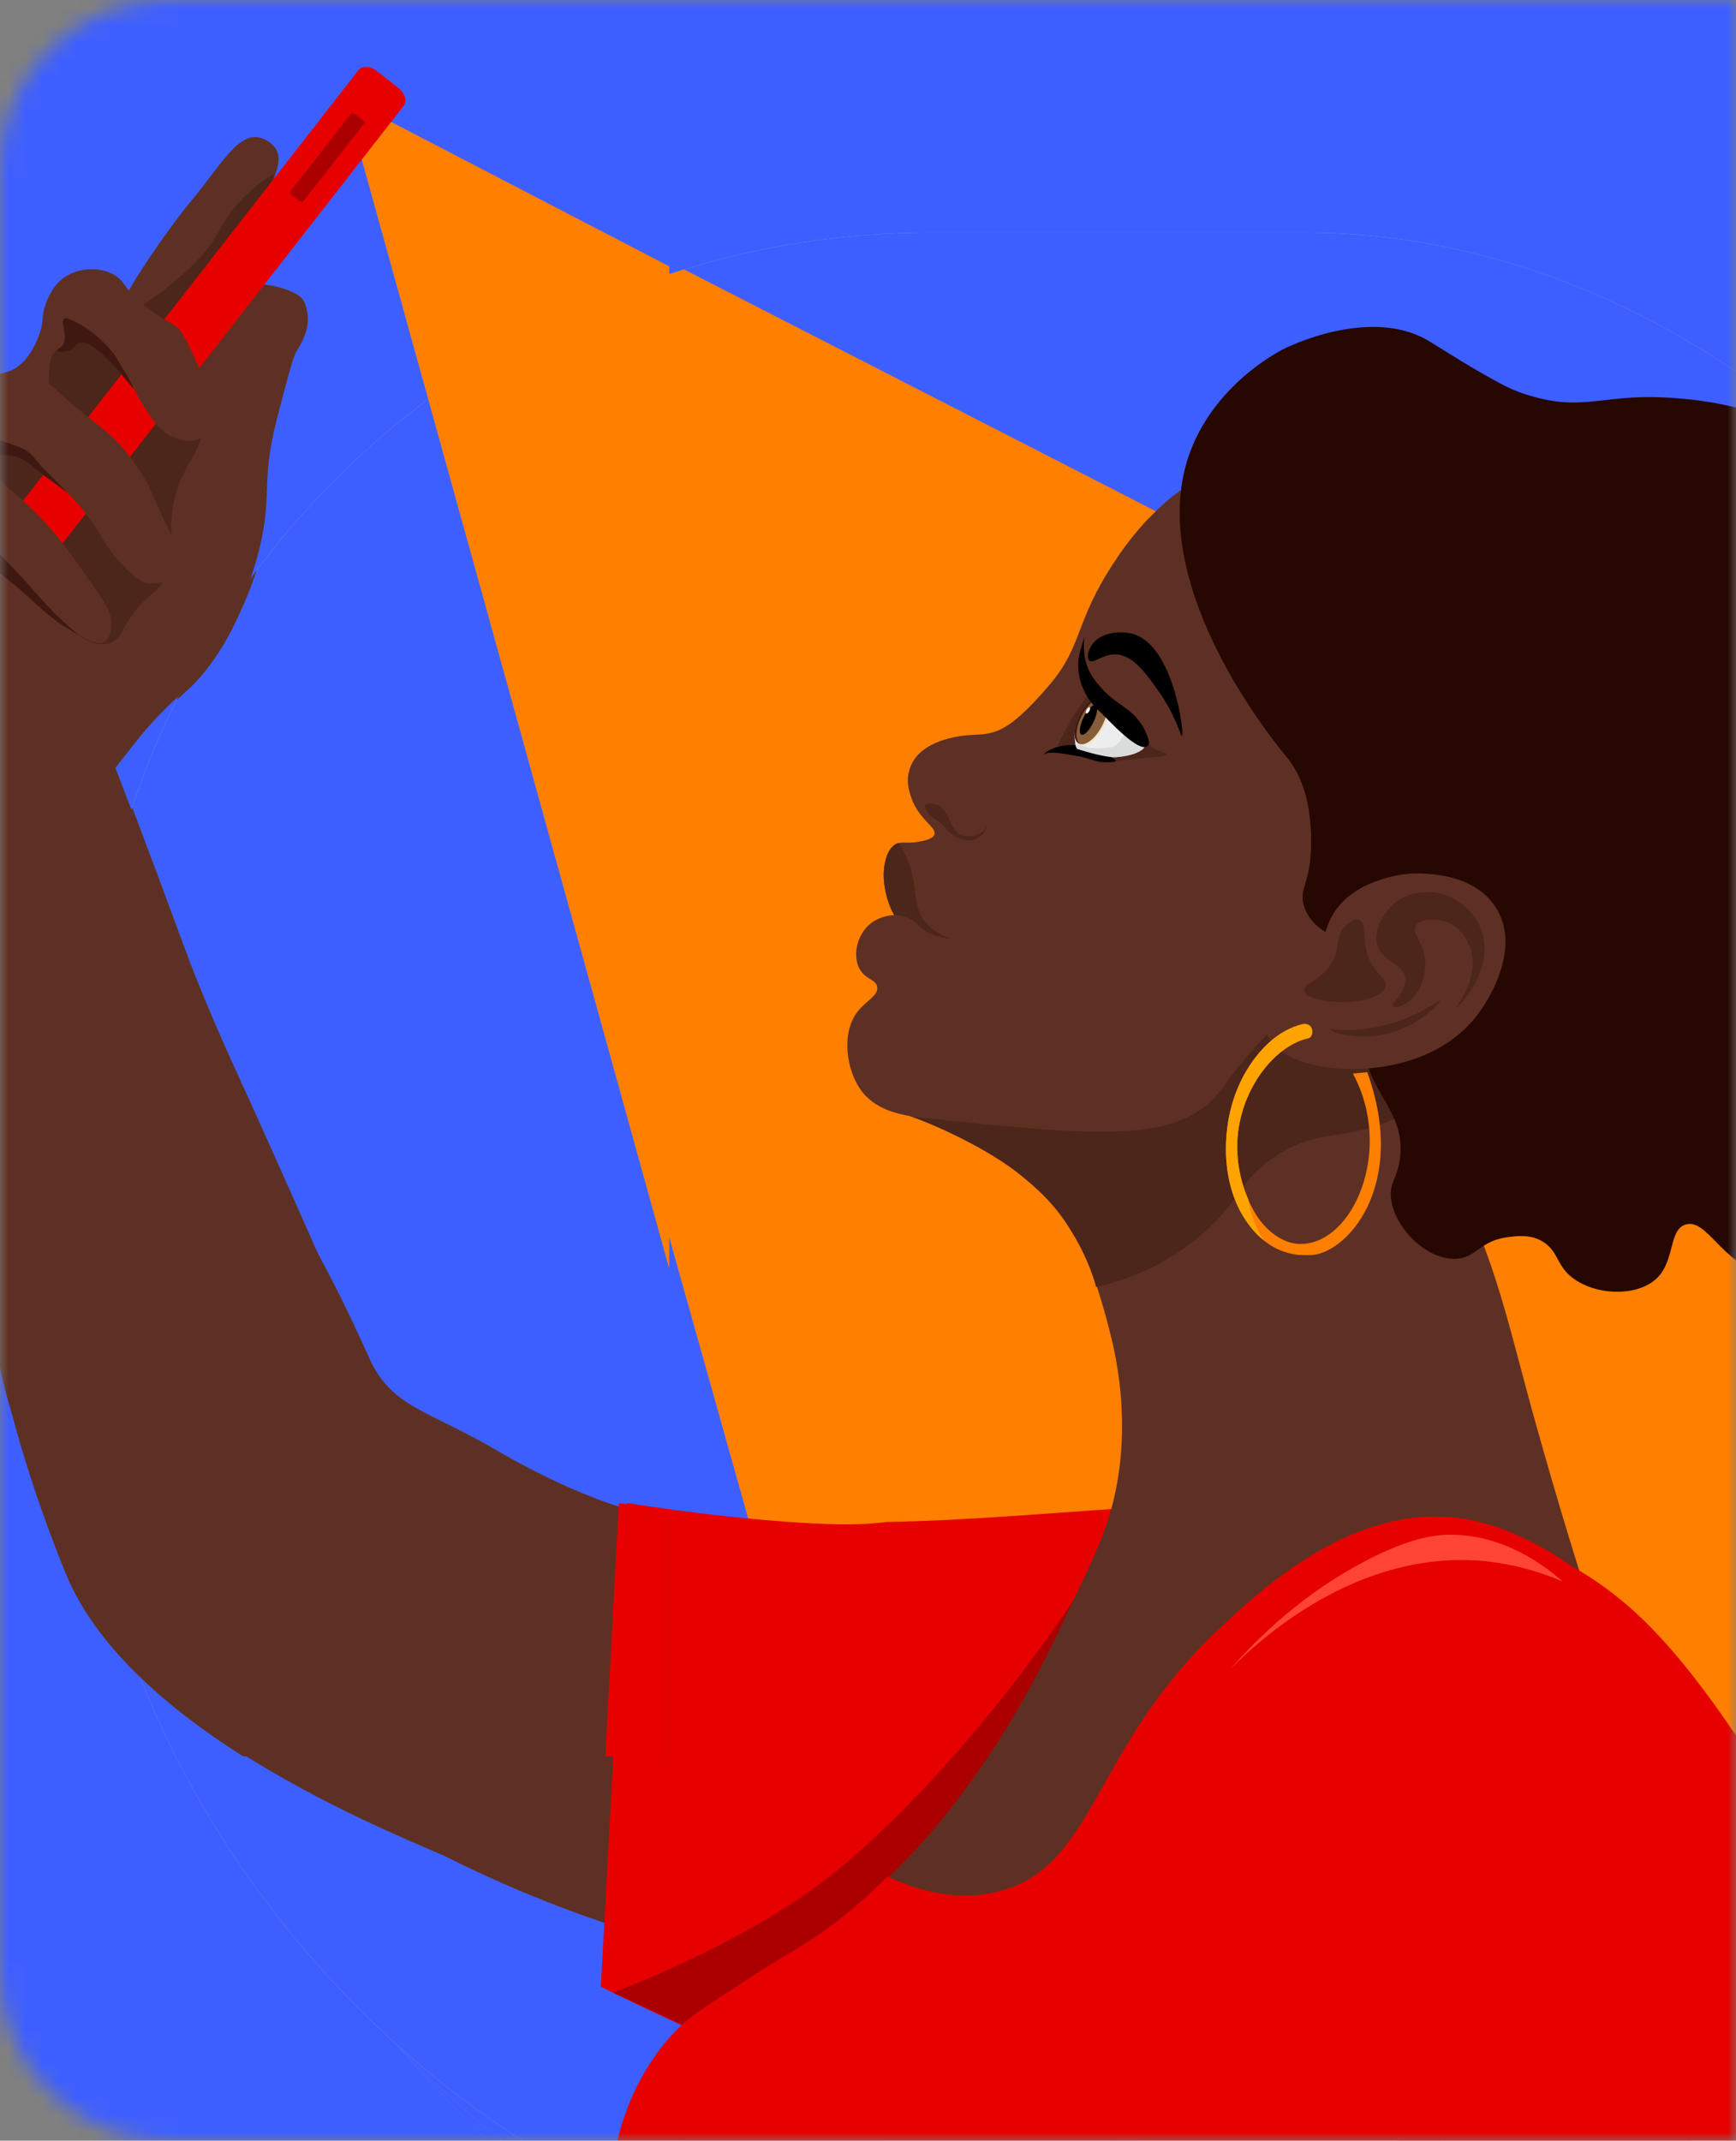
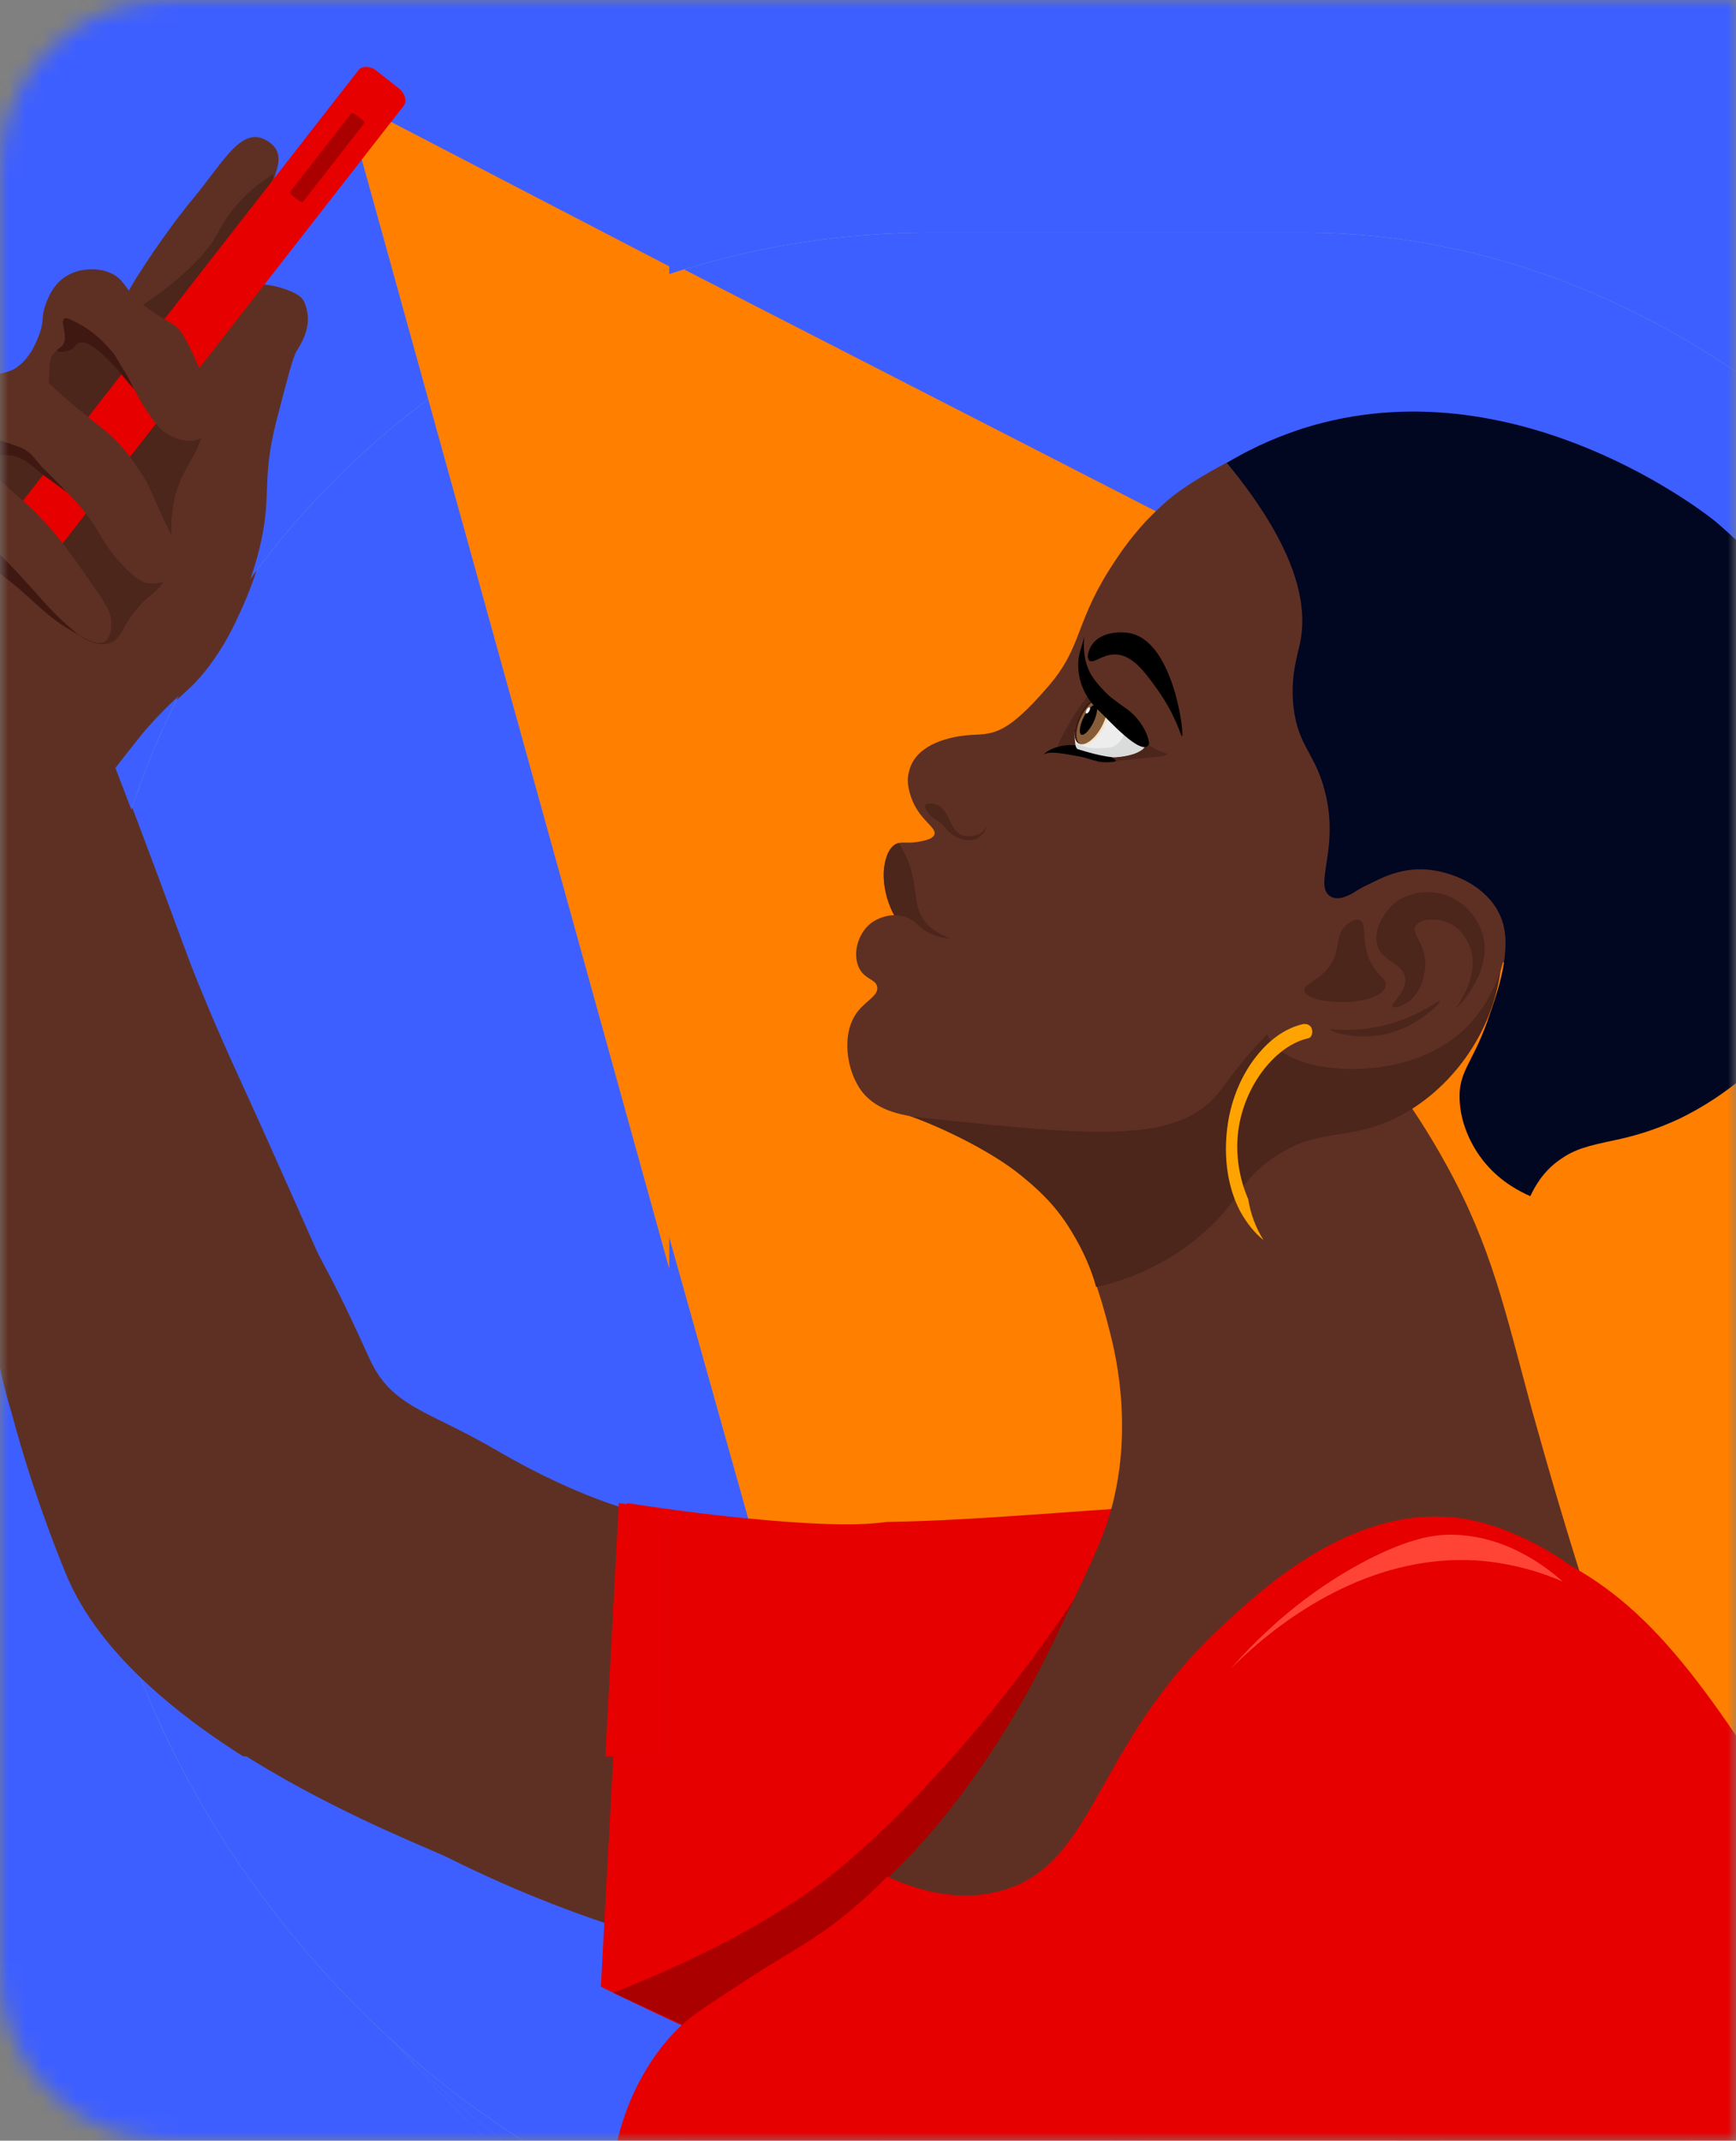
<svg xmlns="http://www.w3.org/2000/svg" width="103" height="127" viewBox="0 0 103 127" fill="none">
  <rect x="0" y="0" width="103" height="127" fill="#808080" stroke="none" />
  <mask id="mask0_293_9999" style="mask-type:alpha" maskUnits="userSpaceOnUse" x="0" y="0" width="103" height="127">
    <path d="M0 10C0 4.477 4.477 0 10 0H103V127H10C4.477 127 0 122.523 0 117V10Z" fill="#007C92" />
  </mask>
  <g mask="url(#mask0_293_9999)">
    <rect x="-2.424" y="-2.424" width="109.059" height="133.059" fill="#3E5FFF" />
    <g opacity="0.4">
      <g clip-path="url(#clip0_293_9999)">
        <rect x="11.184" y="19.942" width="122.119" height="120.533" rx="50" fill="#A8ACB8" />
        <path d="M-14.605 7.362H140.59V160.541H-14.605V7.362Z" fill="#3E5FFF" />
        <path d="M28.41 12.851L164.051 82.369L153.782 166.311L88.135 171.085L27.867 13.515L28.41 12.851Z" fill="#FF7F00" />
        <path d="M27.531 13.591L27.273 14.178L52.828 105.167L96.8 89.722L27.531 13.591Z" fill="#FF7F00" />
        <path d="M100.058 150.1C99.929 150.355 98.454 153.521 96.644 157.861C95.997 159.393 95.454 160.746 94.963 161.946C93.747 162.328 91.962 162.839 89.764 163.324C82.987 164.83 77.658 164.805 71.218 164.754C65.683 164.703 62.553 164.677 58.104 163.937C53.681 163.171 50.085 162.048 47.602 161.154C48.171 159.801 48.482 158.652 48.637 157.861C48.973 156.252 50.008 151.453 47.447 147.725C46.878 146.883 46.8 147.087 45.921 146.015C45.119 145.019 42.455 141.751 42.196 137.105C41.938 132.433 44.214 127.787 47.188 125.616C47.783 125.182 49.439 124.11 50.499 123.421C52.776 121.966 53.344 121.71 54.534 120.893C55.543 120.204 56.992 119.081 58.569 117.472C60.173 118.213 62.579 119.004 65.139 118.366C70.985 116.936 70.726 109.711 78.434 102.614C80.607 100.597 86.427 95.006 93.126 96.308C96.463 96.972 99.231 99.116 99.231 99.116C100.136 99.831 101.558 100.852 102.8 103.227C104.533 106.52 106.525 111.447 107.43 117.702C107.999 121.736 107.844 124.851 107.637 126.765C107.611 126.714 106.628 136.109 100.058 150.1Z" fill="#E60000" />
        <path d="M95.351 155.257C94.937 154.184 94.343 153.495 94.136 153.24C91.058 149.487 90.592 141.726 90.359 139.479C89.945 135.446 88.368 129.701 83.143 122.425C83.039 120.306 83.039 117.855 83.634 117.728C84.565 117.549 86.195 123.191 88.186 127.531C90.385 132.331 94.601 138.56 103.473 144.483C102.206 147.189 100.887 149.895 99.567 152.627C98.041 155.767 96.515 158.882 94.963 161.971C95.636 160.21 96.282 157.682 95.351 155.257Z" fill="#AA0000" />
        <path d="M91.238 96.691C94.031 96.18 96.334 97.482 99.179 99.065C104.766 102.18 108.206 107.694 114.905 118.493C118.94 124.978 121.889 129.752 122.484 130.697C120.803 133.352 118.061 136.926 113.896 140.245C107.171 145.581 100.239 147.419 96.489 148.134C95.402 143.896 93.825 140.704 92.609 138.586C89.738 133.607 86.298 130.212 83.866 127.888C82.676 126.74 81.642 125.821 80.918 125.233C80.323 122.936 79.624 119.081 80.219 114.383C81.047 108.154 84.539 97.891 91.238 96.691Z" fill="#E60000" />
      </g>
    </g>
    <g opacity="0.4">
      <g clip-path="url(#clip1_293_9999)">
        <rect x="8.222" y="16.724" width="122.119" height="120.533" rx="50" fill="#A8ACB8" />
        <path d="M-17.567 4.144H137.628V157.323H-17.567V4.144Z" fill="#3E5FFF" />
        <path d="M25.449 9.633L161.089 79.151L150.821 163.093L85.173 167.867L24.906 10.297L25.449 9.633Z" fill="#FF7F00" />
        <path d="M24.57 10.373L24.311 10.96L49.867 101.949L93.838 86.504L24.57 10.373Z" fill="#FF7F00" />
        <path d="M40.167 92.094C43.27 92.579 45.909 92.886 47.901 93.064C52.634 93.498 54.445 93.371 55.583 93.218C66.91 93.064 84.99 90.155 89.182 93.754C92.209 98.477 87.087 106.416 84.423 110.578C77.025 122.168 65.8 127.53 59.54 129.878C54.807 128.091 49.892 126.049 44.874 123.751C42.727 122.781 40.632 121.785 38.615 120.79C39.132 111.216 39.649 101.668 40.167 92.094Z" fill="#E60000" />
        <path d="M97.097 146.882C96.967 147.137 95.493 150.303 93.683 154.643C93.036 156.174 92.493 157.528 92.001 158.727C90.785 159.11 89.001 159.621 86.802 160.106C80.025 161.612 74.697 161.587 68.256 161.536C62.721 161.485 59.591 161.459 55.142 160.719C50.719 159.953 47.124 158.83 44.641 157.936C45.21 156.583 45.52 155.434 45.675 154.643C46.012 153.034 47.046 148.235 44.486 144.507C43.917 143.665 43.839 143.869 42.96 142.797C42.158 141.801 39.494 138.533 39.235 133.887C38.976 129.215 41.252 124.568 44.227 122.398C44.822 121.964 46.477 120.892 47.538 120.203C49.814 118.748 50.383 118.492 51.573 117.675C52.582 116.986 54.03 115.863 55.608 114.254C57.212 114.995 59.617 115.786 62.178 115.148C68.024 113.718 67.765 106.493 75.473 99.396C77.646 97.379 83.466 91.788 90.165 93.09C93.501 93.754 96.269 95.898 96.269 95.898C97.174 96.613 98.597 97.635 99.838 100.009C101.572 103.302 103.563 108.229 104.469 114.484C105.038 118.518 104.882 121.633 104.675 123.547C104.65 123.496 103.667 132.891 97.097 146.882Z" fill="#E60000" />
        <path d="M92.39 152.039C91.976 150.966 91.381 150.277 91.174 150.022C88.096 146.269 87.631 138.508 87.398 136.261C86.984 132.228 85.406 126.483 80.181 119.207C80.078 117.088 80.078 114.637 80.673 114.51C81.604 114.331 83.233 119.973 85.225 124.313C87.424 129.113 91.64 135.342 100.512 141.265C99.244 143.971 97.925 146.677 96.606 149.409C95.08 152.549 93.554 155.664 92.002 158.753C92.674 156.991 93.321 154.464 92.39 152.039Z" fill="#AA0000" />
        <path d="M88.276 93.473C91.07 92.962 93.372 94.264 96.217 95.847C101.804 98.962 105.245 104.476 111.944 115.275C115.979 121.76 118.928 126.534 119.522 127.479C117.841 130.134 115.099 133.708 110.935 137.027C104.21 142.363 97.278 144.201 93.527 144.916C92.441 140.678 90.863 137.486 89.647 135.368C86.776 130.389 83.336 126.994 80.905 124.67C79.715 123.522 78.68 122.603 77.956 122.015C77.361 119.718 76.663 115.863 77.258 111.165C78.085 104.936 81.577 94.673 88.276 93.473Z" fill="#E60000" />
      </g>
    </g>
    <g clip-path="url(#clip2_293_9999)">
      <rect x="5.257" y="13.798" width="122.119" height="120.533" rx="50" fill="#A8ACB8" />
      <path d="M-20.532 1.218H134.663V154.398H-20.532V1.218Z" fill="#3E5FFF" />
      <path d="M22.484 6.707L158.124 76.225L147.855 160.167L82.208 164.942L21.941 7.371L22.484 6.707Z" fill="#FF7F00" />
      <path d="M21.604 7.448L21.346 8.035L46.901 99.023L90.873 83.578L21.604 7.448Z" fill="#FF7F00" />
      <path d="M-5.968 26.748C-5.502 26.11 -4.907 25.727 -4.907 25.727C-4.028 25.166 -3.511 25.395 -2.916 24.808C-2.476 24.4 -2.657 24.221 -2.14 23.608C-1.674 23.072 -1.157 22.766 -0.743 22.536C0.292 21.949 0.421 22.204 1.042 21.77C1.895 21.157 2.232 20.162 2.387 19.779C2.671 18.936 2.464 18.808 2.749 18.043C2.904 17.634 3.24 16.766 4.12 16.307C5.206 15.719 6.862 15.924 7.405 16.817C7.56 17.073 7.586 17.328 7.612 17.532C7.922 16.741 10.224 13.396 11.647 11.737C13.509 9.516 14.595 7.295 16.199 8.443C17.234 9.184 16.51 10.23 16.328 11.098C15.966 12.656 15.553 14.494 15.035 16.97C15.837 16.639 17.699 17.226 18.113 17.66C18.191 17.736 18.372 17.966 18.475 18.528C18.656 19.549 18.087 20.417 17.803 20.876C17.622 21.183 17.285 22.408 16.639 24.885C15.604 28.791 16.51 29.531 15.371 33.361C14.983 34.663 14.544 35.684 14.259 36.297C13.871 37.164 13.302 38.364 12.293 39.666C11.31 40.943 10.819 41.096 9.319 42.679C9.034 42.985 8.776 43.266 8.543 43.547C8.543 43.547 7.12 45.309 6.939 45.564C10.431 54.499 12.656 61.418 15.346 67.213C19.458 76.021 18.889 73.902 21.916 80.591C23.235 83.501 25.381 83.654 29.442 86.029C32.236 87.663 34.279 88.48 35.185 88.837C36.349 89.296 38.961 90.216 43.151 90.879C46.462 91.415 51.842 91.977 58.904 91.339C72.742 87.867 84.899 88.224 87.718 93.458C91.391 100.249 80.114 116.511 65.422 119.396C58.231 120.8 52.023 118.681 48.609 117.15C42.737 116.282 34.952 114.392 26.623 110.231C24.761 109.286 8.026 103.134 3.965 93.381C2.387 89.577 1.352 86.258 0.68 83.757C-0.924 78.778 -3.045 66.396 -5.813 45.436C-6.614 41.53 -7.416 37.624 -8.244 33.692C-8.244 33.641 -8.089 29.761 -5.968 26.748Z" fill="#5E3023" />
      <path d="M37.202 89.169C40.306 89.654 42.944 89.96 44.936 90.139C49.67 90.573 51.48 90.445 52.618 90.292C63.945 90.139 82.026 87.23 86.218 90.828C89.244 95.551 84.123 103.491 81.459 107.653C74.061 119.243 62.835 124.604 56.576 126.953C51.842 125.166 46.928 123.124 41.91 120.826C39.763 119.856 37.668 118.86 35.65 117.864C36.168 108.291 36.685 98.743 37.202 89.169Z" fill="#E60000" />
      <path d="M65.785 91.671C61.517 98.615 57.43 103.363 54.585 106.35C52.929 108.086 51.481 109.439 50.188 110.537C45.092 114.954 36.996 117.966 36.375 118.222C40.566 120.162 45.79 122.587 49.981 124.528C55.231 113.575 60.508 102.623 65.785 91.671Z" fill="#AA0000" />
      <path d="M15.423 14.213C16.044 12.681 16.303 11.303 16.432 10.332C15.889 10.664 15.009 11.252 14.182 12.222C13.483 13.013 13.225 13.626 12.889 14.188C12.889 14.188 11.078 17.251 4.948 20.085C4.586 20.264 4.405 20.34 4.068 20.493C3.629 20.698 3.422 20.8 3.396 20.825C2.723 21.208 3.163 22.332 2.775 23.48C2.309 24.859 1.171 24.782 -0.484 27.106C-0.691 27.412 -0.872 27.667 -0.976 27.846C-1.674 28.765 -2.372 30.042 -1.984 31.088C-1.519 32.339 -0.019 31.931 1.714 33.463C3.654 35.199 3.603 37.394 5.465 38.084C6.086 38.313 6.448 38.211 6.577 38.16C7.25 37.956 7.276 37.369 8.026 36.373C8.957 35.148 9.629 35.173 10.069 33.999C10.664 32.467 10.121 32.007 10.38 30.195C10.768 27.514 12.164 27.182 12.294 24.782C12.371 23.098 11.699 23.174 11.725 21.591C11.776 18.86 13.897 17.915 15.423 14.213Z" fill="#4C251B" />
      <path d="M0.939 31.701L2.258 32.722C2.646 33.029 3.138 33.029 3.345 32.773L24.27 6.273C24.477 5.992 24.348 5.533 23.96 5.227L22.641 4.205C22.253 3.899 21.761 3.899 21.554 4.154L0.655 30.629C0.422 30.935 0.551 31.395 0.939 31.701Z" fill="#E60000" />
      <path d="M2.749 22.689C3.215 22.842 3.06 22.97 5.155 24.629C6.112 25.395 6.396 25.574 6.914 26.084C7.638 26.799 8.078 27.463 8.414 27.948C9.138 29.02 8.957 29.046 10.276 31.701C10.819 32.824 11.026 33.182 10.871 33.616C10.639 34.28 9.733 34.688 8.983 34.611C8.673 34.586 8.259 34.458 7.379 33.539C6.19 32.314 6.138 31.675 5.026 30.297C4.327 29.429 3.681 28.867 3.318 28.561C2.93 28.229 1.973 27.438 0.525 26.646C-1.467 25.548 -2.165 25.651 -2.269 25.165C-2.424 24.119 0.706 21.949 2.749 22.689Z" fill="#5E3023" />
      <path d="M5.699 16C6.397 16 7.018 16.46 7.147 16.562C7.587 16.894 7.535 17.073 8.13 17.66C8.57 18.094 8.958 18.349 9.346 18.604C9.915 18.987 10.148 19.064 10.406 19.242C10.846 19.523 11.105 19.881 11.958 21.796C12.993 24.093 13.045 24.527 12.89 25.012C12.838 25.14 12.631 25.702 12.114 25.982C11.338 26.391 10.458 25.957 10.251 25.855C9.63 25.548 9.32 25.114 8.777 24.297C7.846 22.919 7.923 22.434 7.122 21.642C6.785 21.311 6.785 21.413 5.828 20.723C4.302 19.625 3.552 19.089 3.474 18.502C3.267 17.404 4.483 16 5.699 16Z" fill="#5E3023" />
      <path d="M-2.191 26.646C-1.725 26.85 -1.699 26.978 0.215 28.689C1.534 29.863 1.586 29.863 2.129 30.399C2.983 31.241 3.552 31.956 3.991 32.518C4.276 32.875 4.741 33.539 5.647 34.816C6.397 35.888 6.733 36.373 6.681 37.088C6.681 37.267 6.655 37.879 6.268 38.084C6.086 38.186 5.673 38.288 4.535 37.522C3.267 36.679 2.646 35.837 1.534 34.637C0.758 33.794 0.318 33.335 -0.354 32.799C-2.268 31.241 -3.096 31.497 -4.389 30.195C-4.544 30.016 -6.433 28.076 -5.838 27.003C-5.346 26.161 -3.458 26.11 -2.191 26.646Z" fill="#5E3023" />
      <path d="M8.053 23.097C7.717 22.459 7.432 21.948 7.2 21.566C7.019 21.259 6.915 21.055 6.708 20.825C6.424 20.493 6.191 20.264 5.958 20.059C5.467 19.625 5.027 19.345 4.613 19.14C4.199 18.936 3.966 18.808 3.863 18.91C3.578 19.115 4.173 20.008 3.734 20.519C3.578 20.698 3.397 20.723 3.423 20.8C3.449 20.902 3.889 20.927 4.251 20.749C4.561 20.595 4.535 20.417 4.742 20.34C5.337 20.085 6.501 21.31 7.148 22.025C7.536 22.485 7.846 22.868 8.053 23.097Z" fill="#3F1812" />
      <path d="M78.483 99.483C79.647 99.1 82.311 98.589 87.665 97.568C90.381 97.058 92.761 96.649 94.701 96.317C92.942 90.93 91.7 86.539 90.873 83.578C89.295 77.757 88.519 74.03 85.855 69.179C84.794 67.239 83.785 65.732 83.087 64.762C82.363 62.209 80.293 60.09 77.81 58.482C76.698 57.767 73.594 55.342 70.051 55.214C64.929 55.01 59.653 59.426 56.962 66.09C61.075 68.209 63.998 71.553 65.86 79.059C66.222 80.463 67.386 85.39 65.627 90.522C65.24 91.645 64.671 92.871 63.507 95.322C62.575 97.287 61.618 99.304 60.299 101.551C59.756 102.495 57.997 105.406 55.617 108.265C53.6 110.691 49.927 114.469 44.03 117.992C54.842 120.851 60.635 118.962 63.946 116.613C71.008 111.661 70.413 102.138 78.483 99.483Z" fill="#5E3023" />
      <path d="M85.337 47.479C85.389 47.504 85.415 47.555 85.518 47.657C86.656 48.857 89.864 52.891 88.958 58.048C88.312 61.724 85.803 64.839 82.88 66.294C79.879 67.8 78.017 66.779 75.224 68.924C73.49 70.251 73.542 71.145 71.783 72.804C69.533 74.923 67.024 75.919 65.032 76.353C64.825 75.536 64.334 74.285 63.558 73.034C62.549 71.349 61.359 70.379 60.584 69.741C58.618 68.132 55.229 66.6 53.677 66.115C59.419 61.648 65.731 58.635 69.559 55.801C77.939 49.7 83.345 46.023 85.337 47.479Z" fill="#4C251B" />
      <path d="M94.131 143.956C94.002 144.211 92.528 147.377 90.717 151.717C90.07 153.249 89.527 154.602 89.036 155.802C87.82 156.185 86.035 156.696 83.837 157.181C77.06 158.687 71.732 158.661 65.291 158.61C59.756 158.559 56.626 158.534 52.177 157.793C47.754 157.027 44.159 155.904 41.676 155.011C42.245 153.657 42.555 152.509 42.71 151.717C43.046 150.109 44.081 145.309 41.52 141.582C40.951 140.739 40.874 140.944 39.994 139.871C39.192 138.876 36.528 135.608 36.27 130.961C36.011 126.289 38.287 121.643 41.262 119.473C41.857 119.039 43.512 117.967 44.572 117.277C46.849 115.822 47.418 115.567 48.608 114.75C49.616 114.061 51.065 112.937 52.643 111.329C54.246 112.069 56.652 112.861 59.213 112.222C65.058 110.793 64.8 103.568 72.508 96.471C74.68 94.454 80.5 88.863 87.199 90.165C90.536 90.828 93.304 92.973 93.304 92.973C94.209 93.688 95.632 94.709 96.873 97.083C98.606 100.377 100.598 105.304 101.503 111.559C102.072 115.592 101.917 118.707 101.71 120.622C101.684 120.571 100.701 129.966 94.131 143.956Z" fill="#E60000" />
      <path d="M89.424 149.113C89.011 148.041 88.416 147.352 88.209 147.096C85.131 143.343 84.665 135.582 84.432 133.336C84.019 129.302 82.441 123.558 77.216 116.282C77.112 114.163 77.112 111.712 77.707 111.584C78.638 111.406 80.268 117.048 82.26 121.388C84.458 126.187 88.674 132.417 97.546 138.34C96.279 141.046 94.96 143.752 93.641 146.484C92.115 149.624 90.588 152.738 89.037 155.828C89.709 154.066 90.356 151.538 89.424 149.113Z" fill="#AA0000" />
      <path d="M92.607 139.616C94.495 138.978 96.746 138.007 99.074 136.476C104.635 132.799 107.558 128 108.929 125.268C115.136 136.629 119.818 145.462 122.637 150.594C123.362 151.896 124.758 154.474 124.5 157.742C124.319 160.167 123.31 162.031 121.939 164.125C120.594 166.193 118.576 168.899 115.705 171.937C113.998 172.013 109.782 171.937 105.462 169.333C102.333 167.443 100.548 165.018 99.643 163.614C100.677 160.908 101.712 158.176 102.747 155.47C102.203 154.576 101.66 153.683 101.091 152.789C98.272 148.271 95.452 143.879 92.607 139.616Z" fill="#5E3023" />
      <path d="M85.311 90.547C88.105 90.037 90.407 91.339 93.252 92.922C98.839 96.036 102.279 101.551 108.978 112.35C113.014 118.835 115.962 123.609 116.557 124.553C114.876 127.208 112.134 130.783 107.97 134.101C101.245 139.437 94.312 141.275 90.562 141.99C89.476 137.752 87.898 134.561 86.682 132.442C83.811 127.464 80.371 124.068 77.939 121.745C76.75 120.596 75.715 119.677 74.991 119.09C74.396 116.792 73.698 112.937 74.292 108.24C75.12 102.01 78.612 91.747 85.311 90.547Z" fill="#E60000" />
      <path d="M92.735 93.841C91.701 92.921 89.14 90.93 85.752 91.058C85.183 91.083 83.734 91.186 81.044 92.59C79.052 93.636 76.052 95.526 73 99.023C74.474 97.543 80.475 91.773 88.312 92.641C89.994 92.845 91.468 93.279 92.735 93.841Z" fill="#FF4436" />
      <path d="M77.061 25.65C74.552 26.365 70.801 28.356 69.249 29.709C68.551 30.322 67.93 30.986 67.93 30.986C67.749 31.19 66.947 32.058 66.171 33.258C63.74 36.883 64.283 38.262 62.266 40.636C59.524 43.853 58.826 43.496 57.351 43.623C56.032 43.751 54.273 44.287 53.937 45.768C53.704 46.508 54.092 47.402 54.17 47.58C54.661 48.704 55.592 49.112 55.437 49.521C55.334 49.776 54.868 49.878 54.403 49.955C53.73 50.057 53.471 49.904 53.135 50.082C52.773 50.287 52.644 50.721 52.54 51.027C52.178 52.355 52.799 53.759 53.057 54.295C52.799 54.295 52.204 54.371 51.661 54.78C50.807 55.469 50.574 56.746 51.014 57.512C51.376 58.124 51.971 58.099 52.049 58.558C52.126 59.069 51.376 59.375 50.885 60.014C49.902 61.264 50.186 63.511 51.143 64.762C52.1 65.987 53.704 66.192 54.791 66.319C64.671 67.366 69.793 67.902 72.25 64.89C72.871 64.149 73.931 62.439 76.207 60.396C76.751 59.911 77.242 59.528 77.552 59.273C78.587 58.252 81.018 56.158 84.407 56.005C89.528 55.776 94.805 60.116 96.564 66.83C97.133 66.626 108.462 62.26 110.402 51.257C112.29 40.56 103.651 33.054 101.582 31.267C92.503 23.302 80.786 24.578 77.061 25.65Z" fill="#5E3023" />
      <path d="M64.621 39.181C64.44 39.002 64.595 38.492 64.853 38.16C65.397 37.496 66.509 37.42 67.181 37.598C69.665 38.262 70.285 43.623 70.13 43.675C70.052 43.7 69.794 42.449 68.604 40.815C67.906 39.845 67.156 38.824 66.147 38.824C65.397 38.824 64.853 39.411 64.621 39.181Z" fill="black" />
      <path d="M58.593 48.934C58.541 49.061 58.412 49.521 57.998 49.725C57.429 50.031 56.757 49.674 56.627 49.597C56.11 49.316 56.162 49.01 55.515 48.627C55.464 48.602 55.282 48.499 55.127 48.295C55.075 48.219 54.817 47.912 54.894 47.759C54.972 47.632 55.282 47.657 55.489 47.708C56.395 47.963 56.265 49.316 57.145 49.572C57.481 49.674 57.947 49.597 58.283 49.367C58.412 49.214 58.516 49.036 58.593 48.934Z" fill="#4C251B" />
      <path d="M66.184 42.459C66.953 42.343 67.444 44.138 68.959 44.612C69.1 44.664 69.247 44.687 69.237 44.745C69.239 44.922 68.162 44.902 65.771 45.209C65.494 45.254 65.187 45.295 65.006 45.118C64.671 44.77 65.181 43.842 65.324 43.509C65.699 42.857 65.877 42.5 66.184 42.459Z" fill="#4C251B" />
      <path d="M64.729 41.609C64.729 41.609 67.117 44.116 67.684 44.324C68.051 44.47 67.07 44.968 65.817 44.92C65.189 44.91 64.537 44.482 63.841 44.521C62.096 44.544 64.729 41.609 64.729 41.609Z" fill="#EDEDEE" />
      <path d="M64.011 44.115C63.647 43.931 63.672 43.163 64.068 42.401C64.463 41.639 65.079 41.17 65.444 41.355C65.808 41.539 65.782 42.306 65.387 43.068C64.991 43.83 64.375 44.299 64.011 44.115Z" fill="#3F1812" />
      <path opacity="0.37" d="M64.125 44.164C63.761 43.98 63.786 43.213 64.182 42.451C64.578 41.689 65.194 41.22 65.558 41.404C65.922 41.589 65.897 42.356 65.501 43.118C65.105 43.88 64.489 44.348 64.125 44.164Z" fill="#FFD07D" />
      <path d="M64.158 43.585C63.996 43.509 64.053 43.056 64.285 42.575C64.518 42.094 64.839 41.766 65.001 41.843C65.164 41.919 65.107 42.371 64.874 42.853C64.641 43.334 64.321 43.662 64.158 43.585Z" fill="black" />
      <path d="M64.449 42.325C64.407 42.301 64.417 42.203 64.473 42.104C64.529 42.006 64.608 41.945 64.651 41.968C64.693 41.992 64.682 42.091 64.627 42.189C64.571 42.288 64.492 42.348 64.449 42.325Z" fill="white" />
      <path d="M62.743 44.26C63.021 43.652 63.458 42.802 64.123 41.84C64.663 41.095 65.136 40.577 65.19 40.615C65.244 40.653 65.15 41.053 64.715 41.518C63.995 42.264 63.589 43.296 63.83 44.223C63.82 44.281 63.904 44.323 64.763 44.577C65.706 44.872 66.345 45.002 66.341 45.031C66.336 45.06 64.915 44.748 63.871 44.526C63.758 44.478 62.86 44.278 62.743 44.26Z" fill="#4C251B" />
      <path d="M64.024 44.876C63.438 44.784 62.081 44.453 61.87 44.834C62.038 44.535 62.921 44.081 63.916 44.237C64.239 44.287 66.779 45.1 66.073 45.197C65.065 45.305 64.668 44.976 64.024 44.876Z" fill="black" />
      <path d="M66.693 43.576C66.693 43.576 66.435 44.246 65.881 44.337C65.296 44.423 64.609 44.405 64.414 44.315C64.218 44.225 63.788 44.098 63.788 44.098C63.788 44.098 63.825 44.43 63.971 44.453C64.03 44.462 65.652 45.012 66.329 44.911C67.005 44.81 67.355 44.687 67.549 44.599C67.743 44.511 67.811 44.462 67.888 44.356C68.081 44.09 67.736 44.184 67.736 44.184L66.693 43.576Z" fill="#DADBDB" />
      <path d="M66.902 42.098C66.123 41.531 65.849 41.37 65.416 40.887C65.186 40.644 64.905 40.333 64.673 39.912C64.262 39.107 64.275 38.28 64.339 37.697C64.26 38.188 64.039 38.628 63.985 39.152C63.887 40.322 64.368 41.434 65.261 42.226C65.654 42.583 67.763 44.958 68.161 44.161C68.243 44.026 67.922 42.85 66.902 42.098Z" fill="black" />
      <path d="M53.316 50.006C53.265 50.031 53.187 50.057 53.11 50.108C52.903 50.235 52.799 50.414 52.748 50.491C52.411 51.078 52.437 51.997 52.437 51.997C52.437 52.227 52.463 52.967 52.825 53.835C52.903 54.014 52.98 54.193 53.058 54.295C53.187 54.295 53.394 54.32 53.627 54.371C54.144 54.524 54.429 54.831 54.584 54.984C54.894 55.265 55.438 55.597 56.446 55.699C55.438 55.341 54.972 54.856 54.739 54.473C54.118 53.478 54.506 52.482 53.756 50.797C53.575 50.44 53.42 50.159 53.316 50.006Z" fill="#4C251B" />
      <path d="M110.661 51.129C112.161 40.636 104.22 33.156 102.643 31.701C102.306 31.395 102.048 31.165 101.867 31.012C101.505 30.68 89.917 21.412 77.294 25.421C76.208 25.778 74.604 26.365 72.793 27.463C77.087 32.671 77.579 36.015 77.139 38.134C76.958 38.977 76.544 40.202 76.751 41.989C77.035 44.313 78.044 44.696 78.613 46.968C79.493 50.389 77.915 52.508 78.924 53.172C80.01 53.861 81.64 51.359 84.666 51.589C86.14 51.716 87.925 52.457 88.778 53.912C89.917 55.852 89.011 58.405 88.235 60.626C87.33 63.154 86.502 63.588 86.606 65.324C86.709 67.239 87.822 68.668 88.158 69.051C89.115 70.174 90.227 70.711 90.796 70.966C91.081 70.353 91.572 69.511 92.451 68.872C93.409 68.158 94.236 67.979 95.788 67.647C96.771 67.443 98.116 67.085 99.642 66.371C105.229 63.664 109.704 57.818 110.661 51.129Z" fill="#010621" />
-       <path d="M77.423 53.912C78.25 55.98 80.94 55.597 81.665 57.614C82.156 58.992 80.94 59.324 80.915 61.494C80.837 64.711 83.449 65.707 83.061 68.745C82.88 70.021 82.389 70.174 82.544 71.195C82.829 73.034 84.846 74.872 86.527 74.668C87.64 74.54 87.847 73.595 89.502 73.391C89.942 73.34 90.743 73.212 91.468 73.621C92.347 74.132 92.321 74.795 92.942 75.484C94.08 76.71 96.537 77.016 97.934 76.123C99.486 75.153 98.891 73.008 100.004 72.651C101.271 72.242 102.202 75.025 104.608 75.51C107.194 76.046 110.402 73.672 111.695 71.042C112.807 68.796 111.747 67.902 112.833 65.834C114.359 62.975 117.023 63.613 119.403 61.213C122.559 58.022 122.921 51.691 120.851 47.58C119.17 44.261 116.687 44.134 115.73 40.509C114.98 37.675 116.299 37.062 115.626 34.305C114.566 30.016 110.427 27.539 108.591 26.442C104.711 24.118 100.883 23.735 99.564 23.633C95.192 23.25 94.132 24.476 90.795 23.48C89.812 23.199 89.14 22.816 88.804 22.638C86.709 21.489 85.286 20.519 84.613 20.136C81.199 18.247 76.44 20.544 76.078 20.748C75.793 20.902 71.629 23.046 70.361 27.59C68.421 34.637 74.707 42.908 76.181 44.721C76.207 44.747 76.284 44.849 76.414 45.002C77.319 46.176 77.707 47.631 77.785 49.393C77.914 52.508 76.931 52.635 77.423 53.912Z" fill="#260702" />
      <path d="M79.104 54.218C80.346 52.176 83.217 51.87 83.501 51.844C83.863 51.819 87.329 51.538 88.778 53.886C90.278 56.312 88.235 59.375 87.924 59.835C86.14 62.516 83.165 63.077 82.363 63.23C79.828 63.715 75.974 63.333 75.172 61.341C74.81 60.448 75.043 59.146 75.742 58.38C76.337 57.716 76.88 57.946 77.63 57.282C78.69 56.337 78.38 55.393 79.104 54.218Z" fill="#5E3023" />
      <path d="M79.881 54.882C79.234 55.444 79.519 56.133 79.079 57.001C78.484 58.176 77.294 58.303 77.398 58.788C77.501 59.273 78.743 59.401 79.027 59.426C80.269 59.554 82.054 59.248 82.209 58.507C82.312 57.997 81.588 57.869 81.174 56.746C80.786 55.648 81.097 54.806 80.683 54.601C80.372 54.448 79.933 54.831 79.881 54.882Z" fill="#4C251B" />
      <path d="M82.648 59.733C82.493 59.529 83.476 58.865 83.372 58.022C83.269 57.129 82.001 57.078 81.717 56.057C81.406 54.984 82.441 53.886 82.493 53.81C83.631 52.61 85.364 52.967 85.493 53.019C86.709 53.325 87.614 54.295 87.95 55.367C88.649 57.665 86.424 59.835 86.373 59.835C86.347 59.809 87.769 58.073 87.278 56.363C87.226 56.21 86.916 55.188 85.959 54.755C85.26 54.448 84.251 54.474 83.993 54.933C83.734 55.418 84.51 55.878 84.562 57.103C84.562 57.231 84.588 58.431 83.786 59.248C83.372 59.631 82.777 59.861 82.648 59.733Z" fill="#4C251B" />
      <path d="M78.923 61.086C78.923 61.188 80.449 61.724 82.131 61.367C84.148 60.933 85.493 59.478 85.441 59.376C85.39 59.273 84.07 60.448 81.794 60.907C80.139 61.265 78.923 61.01 78.923 61.086Z" fill="#4C251B" />
-       <path d="M72.818 66.881C73.051 65.069 73.801 63.435 74.888 62.26C75.612 61.469 76.439 60.958 77.319 60.754C77.992 60.677 77.966 61.52 77.629 61.596C75.741 62.005 73.827 64.328 73.465 67.111C73.232 68.745 73.646 70.455 74.319 71.706C74.939 72.906 76.026 73.774 77.112 73.8C80.268 73.876 82.725 68.234 80.268 63.69C80.552 63.664 80.837 63.639 81.121 63.613C83.579 70.379 79.854 74.463 77.707 74.463C77.448 74.463 77.19 74.463 76.931 74.438C75.56 74.259 74.37 73.34 73.62 71.885C72.844 70.481 72.585 68.694 72.818 66.881Z" fill="#FF7F00" />
      <path d="M72.819 66.881C73.051 65.069 73.802 63.435 74.888 62.26C75.612 61.469 76.44 60.958 77.319 60.754C77.992 60.677 77.966 61.52 77.63 61.596C75.741 62.005 73.827 64.328 73.465 67.111C73.284 68.515 73.543 69.97 74.06 71.145C74.189 71.987 74.5 72.83 74.965 73.57C74.422 73.136 73.983 72.574 73.594 71.885C72.844 70.481 72.586 68.694 72.819 66.881Z" fill="#FFA300" />
    </g>
    <g clip-path="url(#clip3_293_9999)">
      <path d="M22.192 6.707L156.07 76.225L145.935 160.167L81.14 164.941L21.655 7.371L22.192 6.707Z" fill="#FF7F00" />
      <path d="M21.323 7.448L21.068 8.035L46.291 99.023L89.692 83.578L21.323 7.448Z" fill="#FF7F00" />
      <path d="M-5.891 26.748C-5.432 26.11 -4.845 25.727 -4.845 25.727C-3.977 25.165 -3.466 25.395 -2.879 24.808C-2.445 24.399 -2.624 24.221 -2.113 23.608C-1.653 23.072 -1.143 22.765 -0.734 22.536C0.287 21.948 0.414 22.204 1.027 21.77C1.87 21.157 2.202 20.161 2.355 19.778C2.636 18.936 2.431 18.808 2.712 18.042C2.865 17.634 3.197 16.766 4.065 16.306C5.137 15.719 6.771 15.923 7.307 16.817C7.461 17.072 7.486 17.328 7.512 17.532C7.818 16.74 10.09 13.396 11.494 11.736C13.332 9.515 14.405 7.294 15.988 8.443C17.009 9.184 16.294 10.23 16.115 11.098C15.758 12.656 15.349 14.494 14.839 16.97C15.63 16.638 17.468 17.225 17.877 17.659C17.953 17.736 18.132 17.966 18.234 18.527C18.413 19.549 17.851 20.417 17.57 20.876C17.392 21.183 17.06 22.408 16.422 24.884C15.4 28.791 16.294 29.531 15.171 33.36C14.788 34.662 14.354 35.684 14.073 36.296C13.69 37.164 13.128 38.364 12.133 39.666C11.162 40.943 10.677 41.096 9.197 42.679C8.916 42.985 8.661 43.266 8.431 43.547C8.431 43.547 7.027 45.308 6.848 45.564C10.294 54.499 11.418 57.884 14.073 63.679C16.451 68.869 18.643 73.902 21.63 80.591C22.932 83.501 25.051 83.654 29.059 86.028C31.816 87.662 33.833 88.479 34.727 88.837C35.875 89.296 38.454 90.215 42.59 90.879C45.858 91.415 51.168 91.977 58.138 91.339C71.796 87.867 83.795 88.224 86.578 93.458C90.203 100.249 79.072 116.511 64.571 119.396C57.474 120.8 51.347 118.681 47.977 117.149C42.181 116.281 34.497 114.392 26.276 110.231C24.438 109.286 7.92 103.134 3.912 93.381C2.355 89.577 1.333 86.258 0.67 83.756C-0.913 78.778 -2.113 67.086 -4.845 46.126C-5.636 42.219 -7.321 37.624 -8.138 33.692C-8.138 33.641 -7.985 29.761 -5.891 26.748Z" fill="#5E3023" />
      <path d="M36.718 89.169C39.781 89.654 42.385 89.96 44.351 90.139C49.023 90.573 50.81 90.445 51.933 90.292C54.231 90.011 55.865 89.501 56.401 89.347C60.894 88.02 80.884 84.19 85.097 90.828C88.084 95.551 83.029 103.491 80.399 107.652C73.098 119.243 62.018 124.604 55.84 126.953C51.167 125.166 46.317 123.123 41.364 120.826C39.245 119.856 37.177 118.86 35.186 117.864C35.696 108.291 36.207 98.742 36.718 89.169Z" fill="#E60000" />
      <path d="M64.929 91.67C60.717 98.615 56.683 103.363 53.875 106.35C52.241 108.086 50.811 109.439 49.535 110.537C44.505 114.954 36.514 117.966 35.902 118.222C40.038 120.162 45.195 122.587 49.33 124.527C54.513 113.575 59.721 102.623 64.929 91.67Z" fill="#AA0000" />
      <path d="M15.222 14.213C15.834 12.681 16.09 11.302 16.217 10.332C15.681 10.664 14.813 11.251 13.996 12.222C13.307 13.013 13.052 13.626 12.72 14.187C12.72 14.187 10.933 17.251 4.882 20.085C4.525 20.263 4.346 20.34 4.014 20.493C3.58 20.697 3.376 20.799 3.35 20.825C2.686 21.208 3.12 22.331 2.737 23.48C2.278 24.859 1.155 24.782 -0.479 27.105C-0.684 27.412 -0.862 27.667 -0.964 27.846C-1.654 28.765 -2.343 30.041 -1.96 31.088C-1.5 32.339 -0.02 31.931 1.691 33.462C3.606 35.198 3.554 37.394 5.393 38.083C6.005 38.313 6.363 38.211 6.49 38.16C7.154 37.956 7.18 37.368 7.92 36.373C8.839 35.147 9.503 35.173 9.937 33.998C10.524 32.467 9.988 32.007 10.243 30.195C10.626 27.514 12.005 27.182 12.133 24.782C12.209 23.097 11.545 23.174 11.571 21.591C11.622 18.859 13.715 17.915 15.222 14.213Z" fill="#4C251B" />
      <path d="M0.926 31.701L2.228 32.722C2.611 33.028 3.096 33.028 3.3 32.773L23.954 6.273C24.158 5.992 24.03 5.533 23.647 5.226L22.345 4.205C21.962 3.899 21.477 3.899 21.273 4.154L0.645 30.628C0.415 30.935 0.543 31.394 0.926 31.701Z" fill="#E60000" />
      <path d="M17.341 11.609L17.724 11.889C17.826 11.966 17.954 12.017 17.979 11.966L21.604 7.32C21.63 7.269 21.579 7.166 21.477 7.09L21.094 6.809C20.992 6.732 20.864 6.681 20.838 6.732L17.213 11.379C17.188 11.43 17.239 11.532 17.341 11.609Z" fill="#AA0000" />
      <path d="M2.712 22.689C3.172 22.842 3.019 22.97 5.087 24.629C6.031 25.395 6.312 25.574 6.823 26.084C7.538 26.799 7.972 27.463 8.303 27.948C9.018 29.02 8.84 29.046 10.142 31.701C10.678 32.824 10.882 33.181 10.729 33.615C10.499 34.279 9.606 34.688 8.865 34.611C8.559 34.586 8.15 34.458 7.282 33.539C6.108 32.313 6.057 31.675 4.959 30.297C4.27 29.429 3.632 28.867 3.274 28.561C2.891 28.229 1.947 27.437 0.517 26.646C-1.449 25.548 -2.138 25.65 -2.24 25.165C-2.394 24.118 0.696 21.948 2.712 22.689Z" fill="#5E3023" />
      <path d="M5.623 16C6.313 16 6.925 16.459 7.053 16.562C7.487 16.893 7.436 17.072 8.023 17.659C8.457 18.093 8.84 18.349 9.223 18.604C9.785 18.987 10.014 19.064 10.27 19.242C10.704 19.523 10.959 19.881 11.801 21.795C12.823 24.093 12.874 24.527 12.72 25.012C12.669 25.14 12.465 25.701 11.955 25.982C11.189 26.391 10.321 25.957 10.117 25.855C9.504 25.548 9.197 25.114 8.661 24.297C7.742 22.919 7.819 22.433 7.027 21.642C6.695 21.31 6.695 21.412 5.751 20.723C4.245 19.625 3.504 19.089 3.428 18.502C3.223 17.404 4.423 16 5.623 16Z" fill="#5E3023" />
      <path d="M-2.163 26.646C-1.704 26.85 -1.678 26.978 0.211 28.688C1.513 29.863 1.564 29.863 2.1 30.399C2.943 31.241 3.504 31.956 3.938 32.518C4.219 32.875 4.679 33.539 5.572 34.815C6.313 35.888 6.645 36.373 6.594 37.088C6.594 37.266 6.568 37.879 6.185 38.083C6.006 38.185 5.598 38.288 4.475 37.522C3.224 36.679 2.611 35.837 1.513 34.637C0.747 33.794 0.313 33.335 -0.351 32.799C-2.24 31.241 -3.057 31.497 -4.333 30.195C-4.486 30.016 -6.35 28.076 -5.763 27.003C-5.278 26.161 -3.414 26.11 -2.163 26.646Z" fill="#5E3023" />
      <path d="M3.991 29.224C3.531 28.739 3.174 28.382 2.918 28.127C2.638 27.846 2.561 27.795 2.433 27.642C2.05 27.208 1.948 26.978 1.514 26.697C1.285 26.544 1.208 26.544 -0.017 26.11C-1.6 25.548 -1.958 25.369 -2.034 25.472C-2.085 25.574 -1.881 25.906 -0.451 27.105C-0.12 27.029 0.391 26.927 0.927 27.08C1.463 27.233 1.744 27.514 2.638 28.229C2.97 28.459 3.429 28.816 3.991 29.224Z" fill="#3F1812" />
      <path d="M7.947 23.097C7.676 22.428 7.335 21.948 7.105 21.565C6.926 21.259 6.824 21.055 6.62 20.825C6.339 20.493 6.109 20.263 5.879 20.059C5.394 19.625 4.96 19.344 4.552 19.14C4.143 18.936 3.914 18.808 3.811 18.91C3.531 19.114 4.118 20.008 3.684 20.519C3.531 20.697 3.352 20.723 3.377 20.799C3.403 20.901 3.837 20.927 4.194 20.748C4.501 20.595 4.475 20.416 4.679 20.34C5.267 20.085 6.415 21.31 7.054 22.025C7.437 22.484 7.743 22.867 7.947 23.097Z" fill="#3F1812" />
      <path d="M4.68 37.675C3.685 36.883 2.97 36.117 2.51 35.607C2.51 35.607 0.264 33.028 -0.63 32.339C-0.707 32.262 -0.809 32.211 -0.885 32.16C-1.319 31.879 -1.141 32.033 -2.136 31.445C-4.434 30.092 -5.659 29.02 -5.736 29.122C-5.813 29.199 -5.2 29.99 -4.408 30.628C-3.847 31.088 -3.362 31.343 -3.438 31.548C-3.489 31.701 -3.821 31.65 -4.511 31.93C-4.74 32.033 -5.123 32.16 -5.098 32.262C-5.072 32.39 -4.102 32.058 -2.979 32.339C-2.264 32.518 -1.728 32.875 -0.656 33.59C-0.451 33.718 -0.145 33.922 0.264 34.228C1.948 35.53 2.382 36.219 3.812 37.164C4.221 37.419 4.527 37.598 4.68 37.675Z" fill="#3F1812" />
    </g>
  </g>
  <defs>
    <clipPath id="clip0_293_9999">
      <rect x="11.184" y="19.942" width="122.119" height="120.533" rx="50" fill="white" />
    </clipPath>
    <clipPath id="clip1_293_9999">
      <rect x="8.222" y="16.724" width="122.119" height="120.533" rx="50" fill="white" />
    </clipPath>
    <clipPath id="clip2_293_9999">
      <rect x="5.257" y="13.798" width="122.119" height="120.533" rx="50" fill="white" />
    </clipPath>
    <clipPath id="clip3_293_9999">
      <rect width="54.708" height="106.198" fill="white" transform="translate(-15 -2)" />
    </clipPath>
  </defs>
</svg>